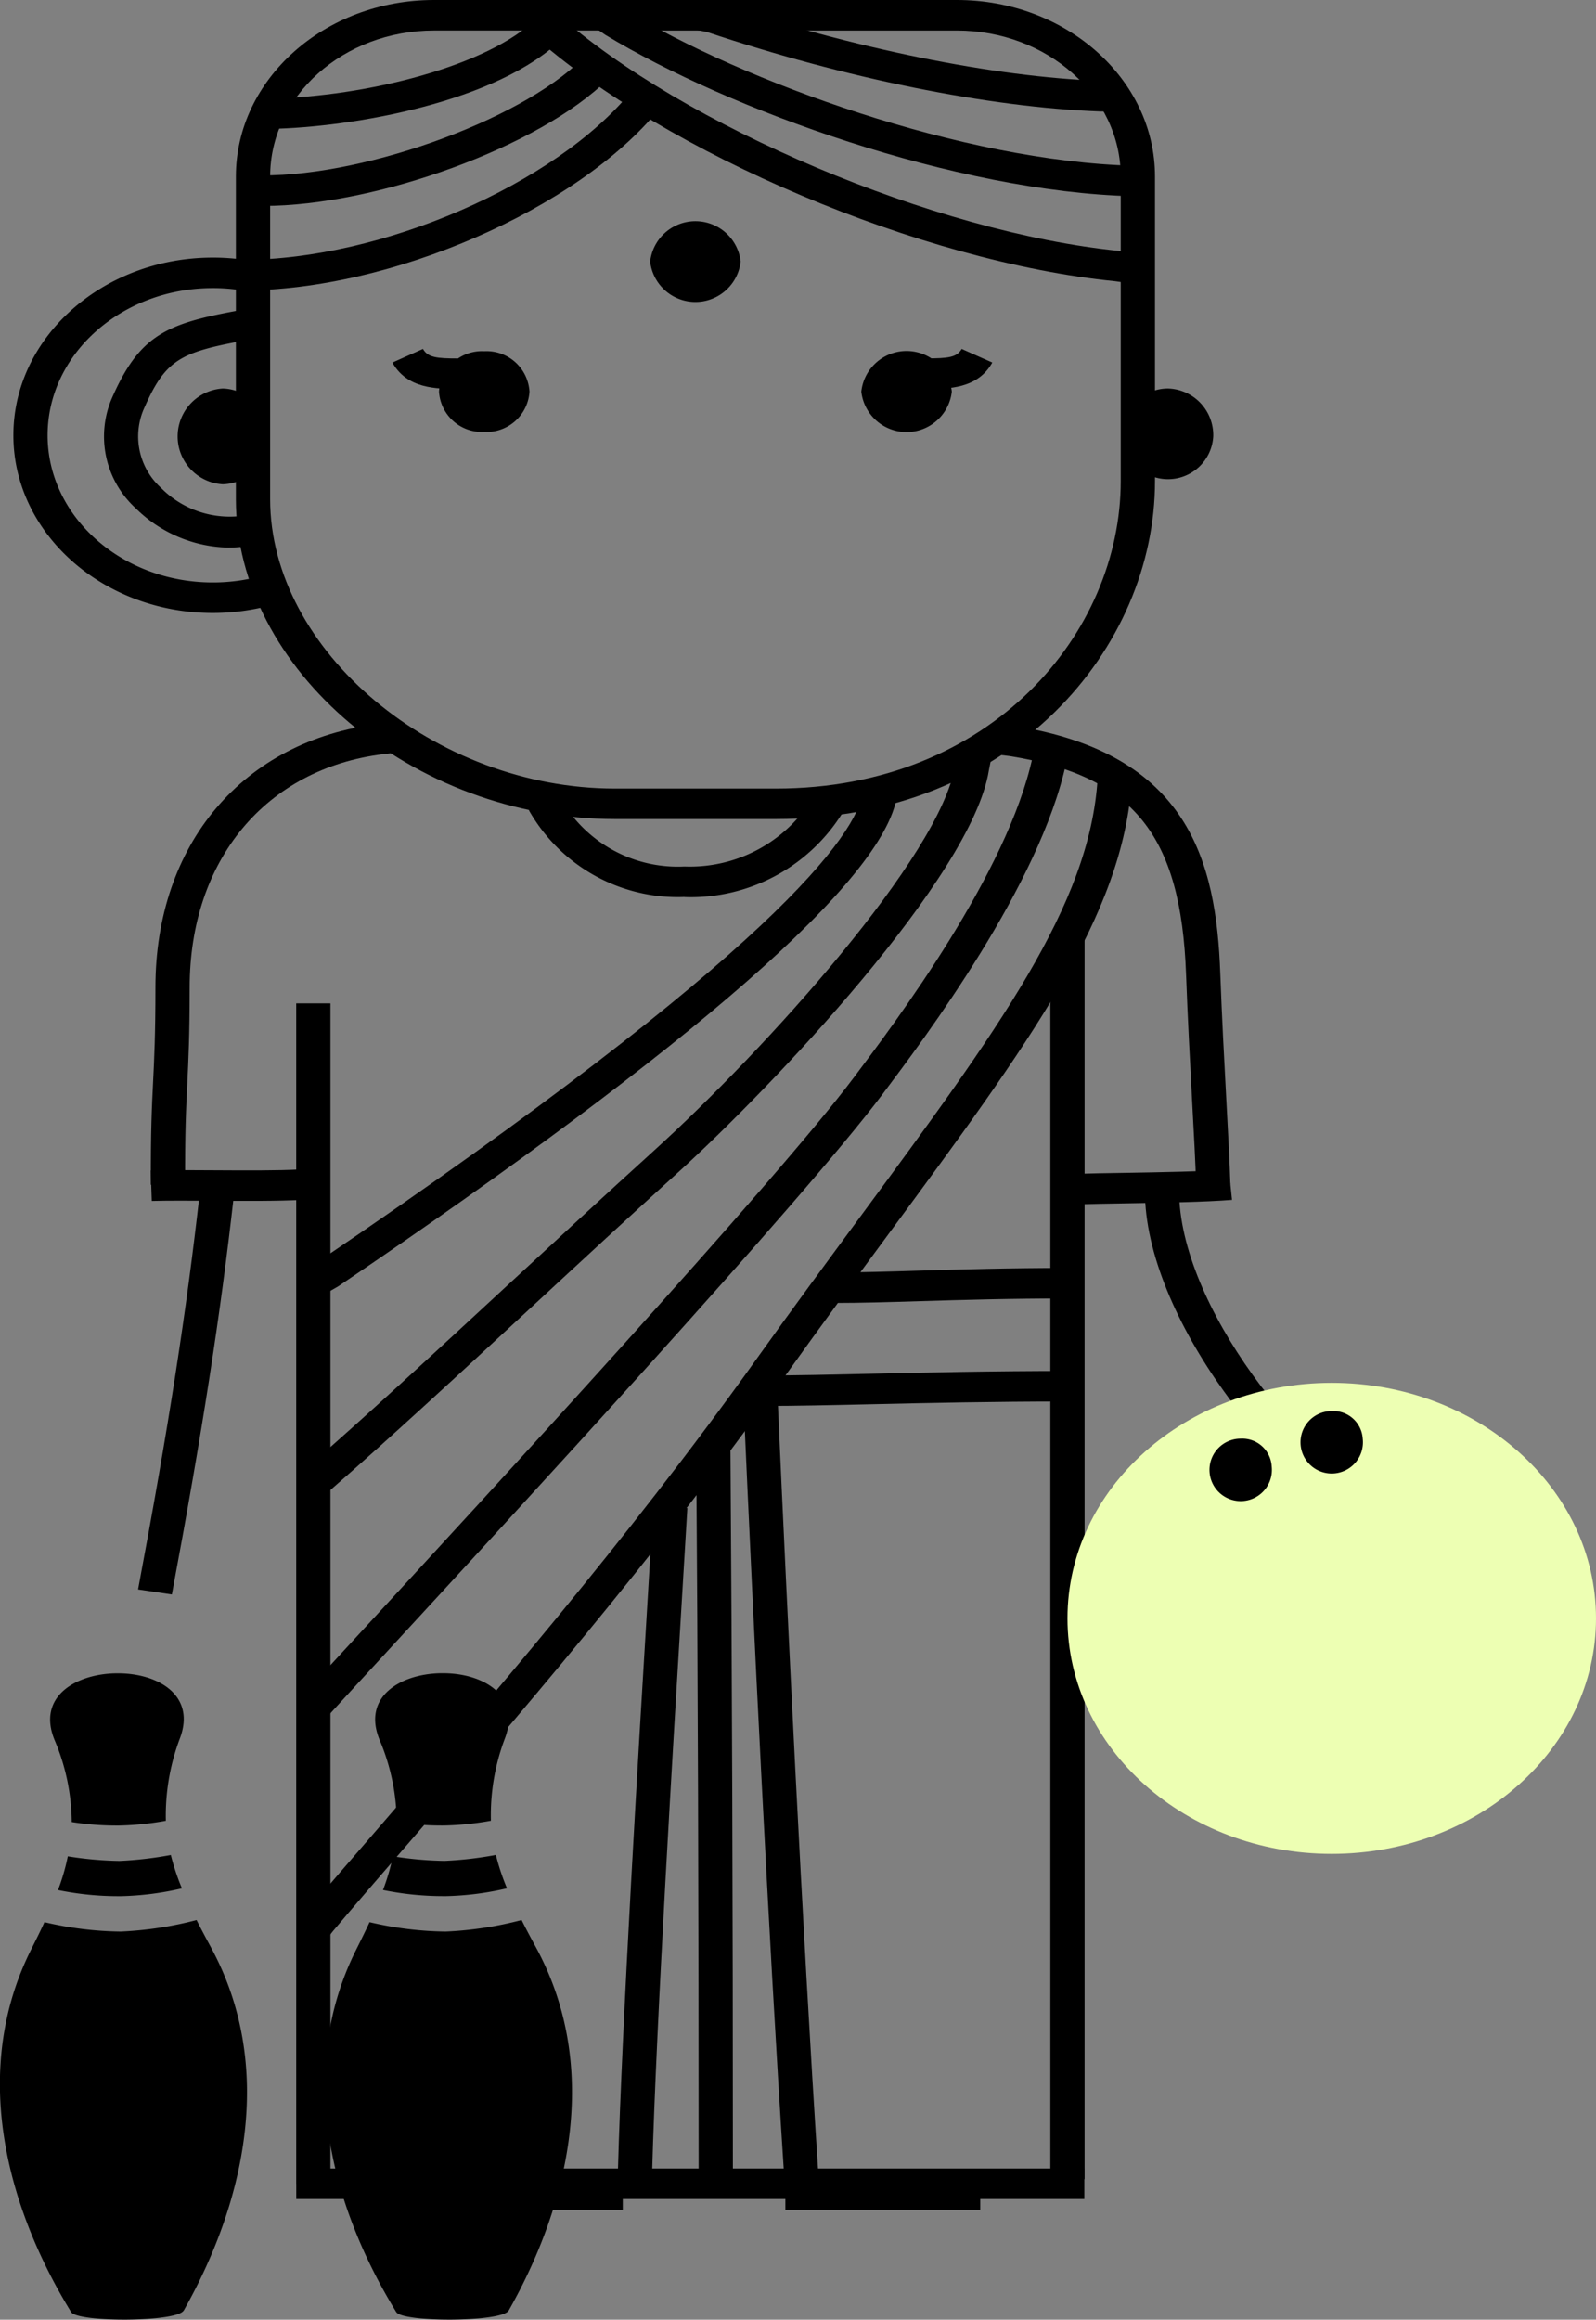
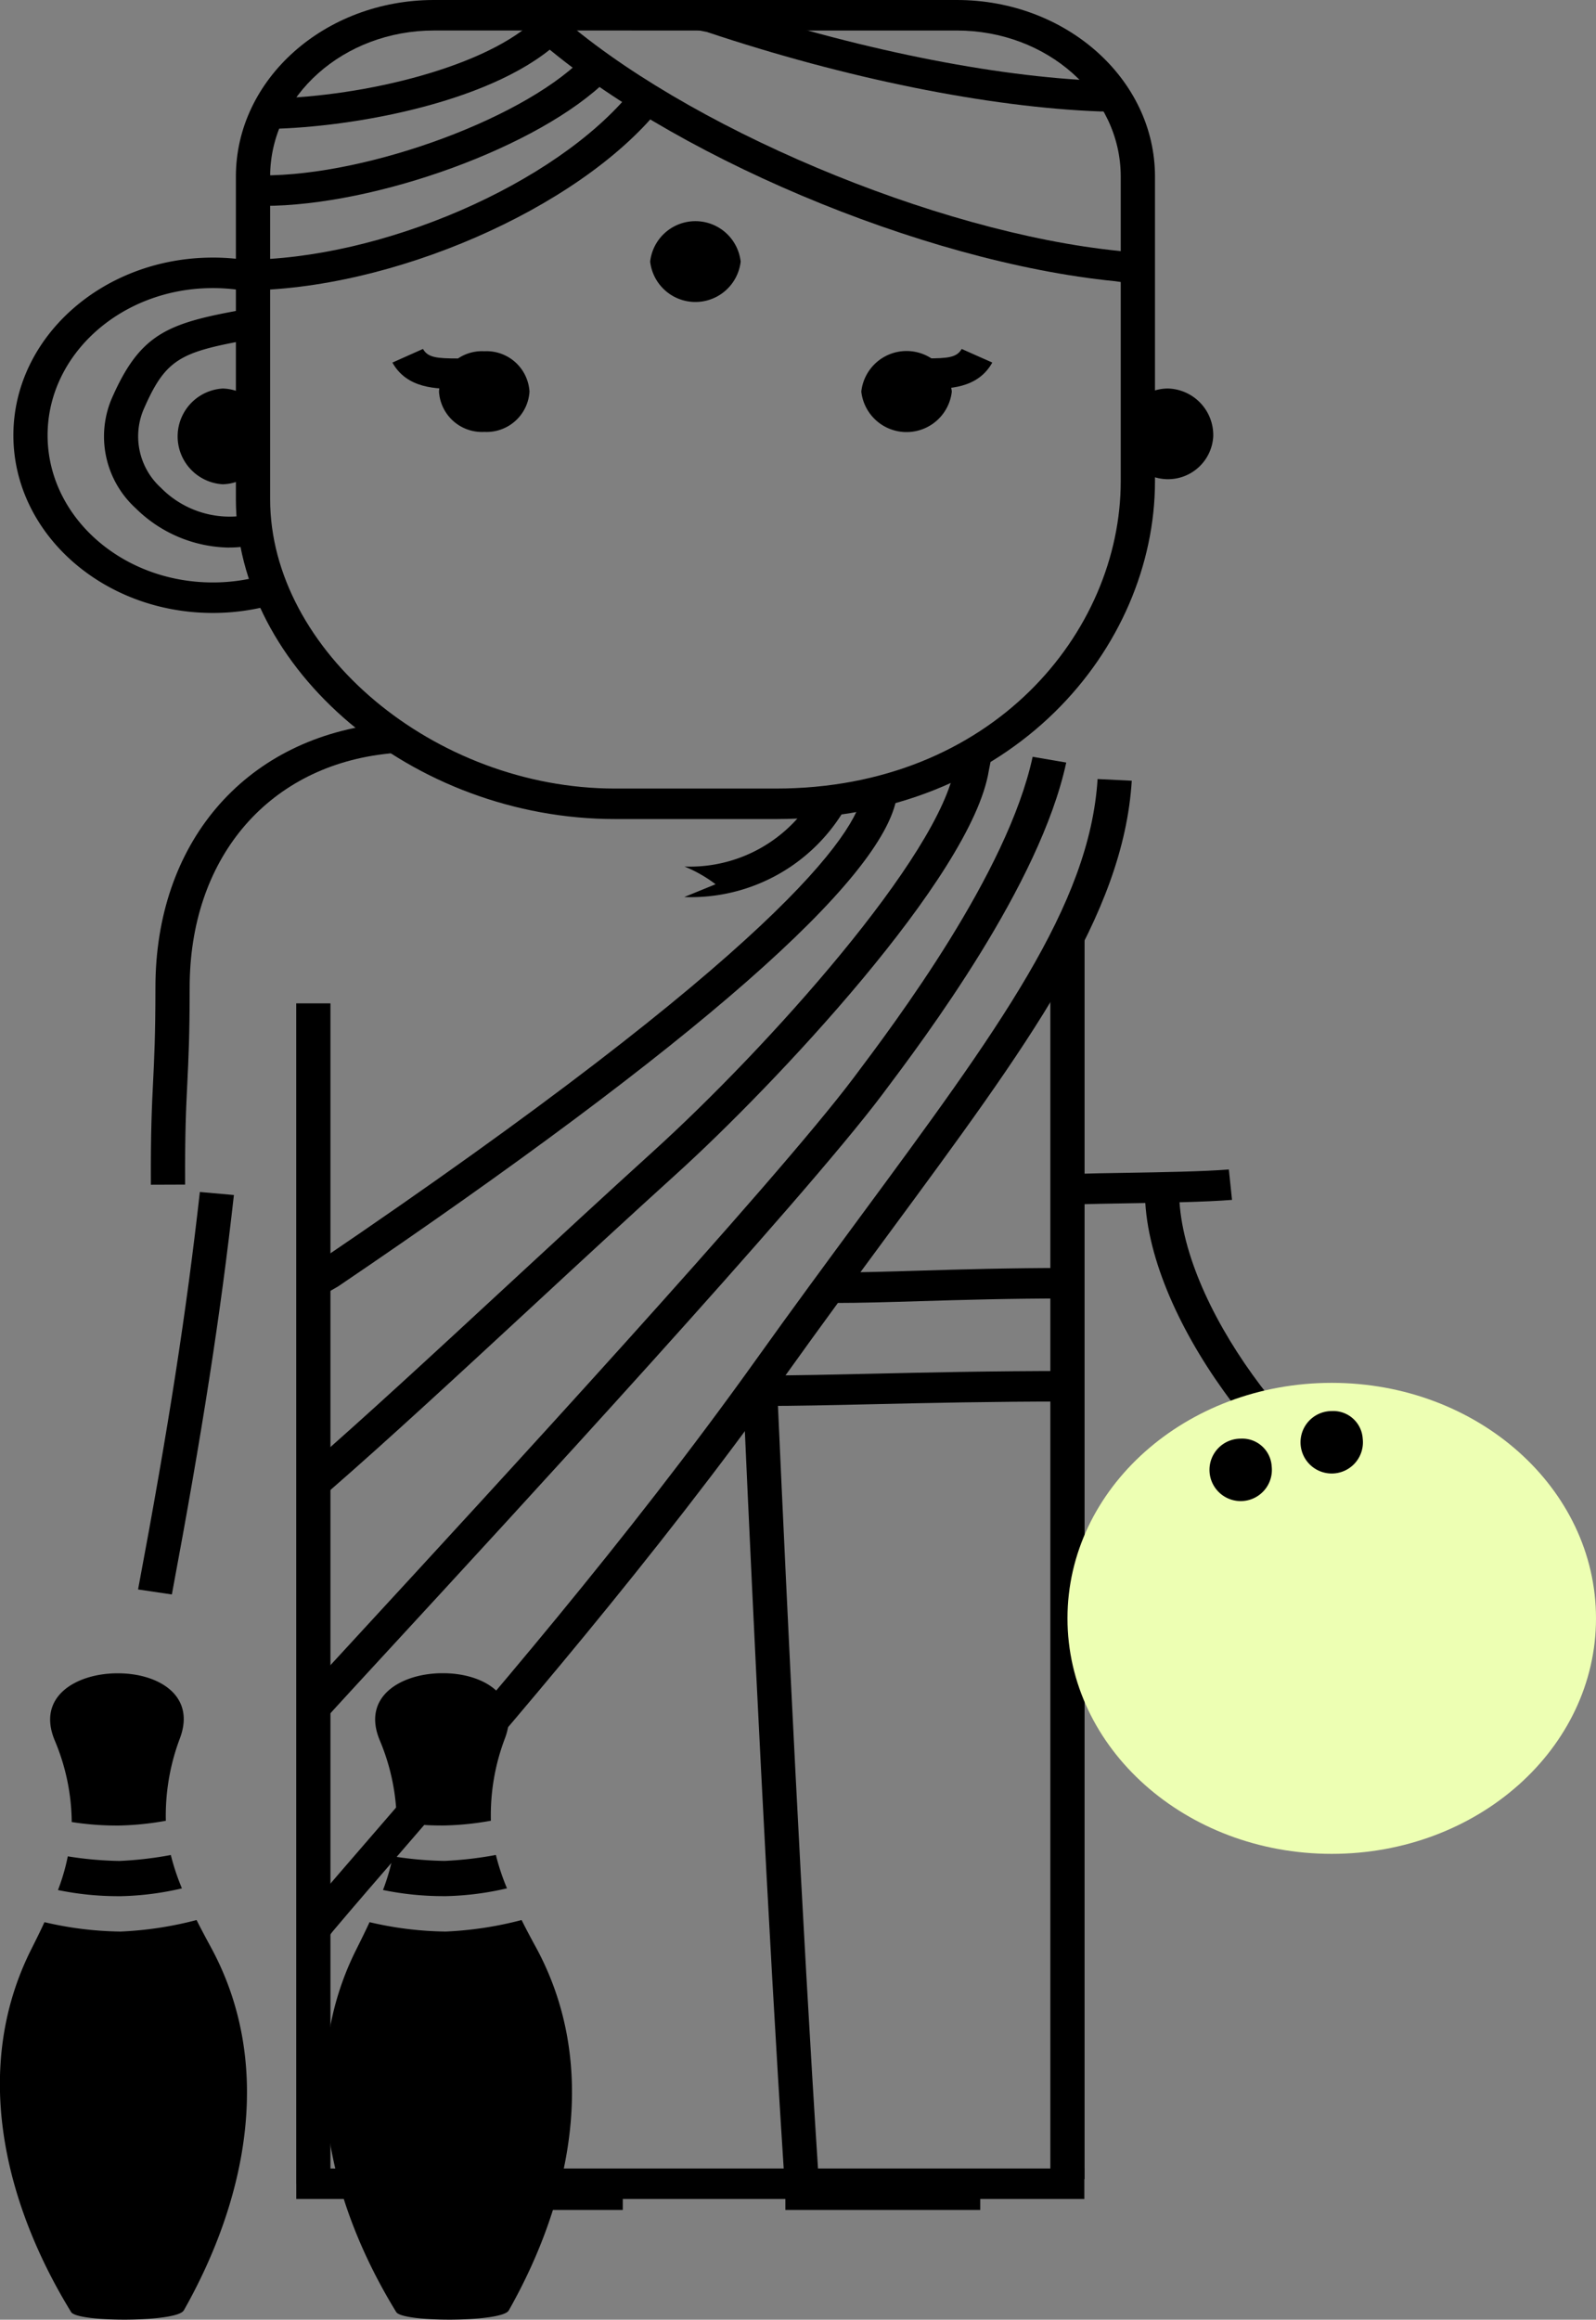
<svg xmlns="http://www.w3.org/2000/svg" id="Bowling_Illustration" data-name="Bowling Illustration" width="100.509" height="146" viewBox="0 0 100.509 146">
  <rect x="0" y="0" width="100.509" height="146" fill="#808080" stroke="none" />
  <defs>
    <clipPath id="clip-path">
      <rect id="Rectangle_871" data-name="Rectangle 871" width="100.509" height="146" fill="none" />
    </clipPath>
  </defs>
  <rect id="Rectangle_866" data-name="Rectangle 866" width="12.273" height="0.918" transform="translate(26.947 138.175)" />
  <rect id="Rectangle_867" data-name="Rectangle 867" width="12.271" height="0.918" transform="translate(49.46 138.175)" />
  <g id="Group_1349" data-name="Group 1349" transform="translate(0 0)">
    <g id="Group_1348" data-name="Group 1348" clip-path="url(#clip-path)">
      <path id="Path_557" data-name="Path 557" d="M8.5,87.068l-2.127-.316C8.3,76.5,9.422,69.248,10.264,61.736l2.145.191c-.847,7.557-1.98,14.841-3.908,25.142" transform="translate(2.322 13.287)" />
      <path id="Path_558" data-name="Path 558" d="M67.81,83.361c-6.736-3.2-14.964-13.83-14.964-21.678H55c0,7.1,7.729,17.091,13.824,19.983Z" transform="translate(19.255 13.275)" />
      <path id="Path_559" data-name="Path 559" d="M13.173,35.708C6.25,35.708.618,30.692.618,24.526S6.25,13.342,13.173,13.342a13.872,13.872,0,0,1,3.611.47l-.624,1.839a11.433,11.433,0,0,0-2.988-.389c-5.734,0-10.4,4.155-10.4,9.264s4.665,9.262,10.4,9.262a11.529,11.529,0,0,0,2.82-.345l.587,1.848a14.029,14.029,0,0,1-3.407.417" transform="translate(0.225 2.871)" />
      <path id="Path_560" data-name="Path 560" d="M44.893,51.551H34.763c-12.719,0-23.875-9.408-23.875-20.135V11.11C10.888,4.984,16.485,0,23.364,0H56.293c6.879,0,12.476,4.984,12.476,11.11V30.288c0,10.451-8.931,21.263-23.875,21.263M23.364,1.92c-5.691,0-10.319,4.123-10.319,9.189V31.416c0,9.533,10.351,18.215,21.718,18.215h10.13c13.6,0,21.719-9.835,21.719-19.343V11.11c0-5.066-4.629-9.189-10.32-9.189Z" transform="translate(3.967 0)" />
      <path id="Path_561" data-name="Path 561" d="M57.522,23.135a2.854,2.854,0,1,1-2.847-3.013,2.935,2.935,0,0,1,2.847,3.013" transform="translate(18.883 4.331)" />
      <path id="Path_562" data-name="Path 562" d="M13.894,23.135a2.932,2.932,0,0,1-2.85,3.014,3.018,3.018,0,0,1,0-6.026,2.932,2.932,0,0,1,2.85,3.013" transform="translate(2.987 4.331)" />
      <path id="Path_563" data-name="Path 563" d="M62.532,17.73l-1.27-.181c-12.143-1.2-28.279-8.012-36.682-15.5L26.1.693c7.969,7.1,23.871,13.807,35.448,14.954l1.322.186Z" transform="translate(8.956 0.149)" />
      <path id="Path_564" data-name="Path 564" d="M11.214,17.255v-1.92c8.714,0,19.686-4.758,24.458-10.6L37.414,5.86c-5.127,6.283-16.88,11.4-26.2,11.4" transform="translate(4.086 1.018)" />
      <path id="Path_565" data-name="Path 565" d="M25.962,20.733a2.707,2.707,0,0,1-2.847,2.536,2.708,2.708,0,0,1-2.852-2.536,2.711,2.711,0,0,1,2.852-2.541,2.71,2.71,0,0,1,2.847,2.541" transform="translate(7.383 3.915)" />
      <path id="Path_566" data-name="Path 566" d="M35.709,14a2.869,2.869,0,0,1-5.7,0,2.868,2.868,0,0,1,5.7,0" transform="translate(10.935 2.467)" />
      <path id="Path_567" data-name="Path 567" d="M45.455,20.733a2.868,2.868,0,0,1-5.7,0,2.867,2.867,0,0,1,5.7,0" transform="translate(14.486 3.915)" />
      <path id="Path_568" data-name="Path 568" d="M42.775,20.587v-1.92c1.325,0,1.9-.055,2.2-.594l1.929.857c-.926,1.658-2.776,1.658-4.126,1.658" transform="translate(15.586 3.89)" />
      <path id="Path_569" data-name="Path 569" d="M22.242,20.588c-1.351,0-3.2,0-4.13-1.656l1.926-.859c.3.541.875.6,2.2.6Z" transform="translate(6.599 3.889)" />
      <path id="Path_570" data-name="Path 570" d="M38.559,67.873v-1.92c1.564,0,3.292-.052,5.262-.112,2.667-.079,5.692-.17,9.353-.17v1.92c-3.624,0-6.628.09-9.279.169-2,.061-3.752.113-5.336.113" transform="translate(14.05 14.134)" />
      <path id="Path_571" data-name="Path 571" d="M35.215,73.209v-1.92c2.055,0,4.331-.052,6.923-.111,3.5-.079,7.462-.17,12.256-.17v1.921c-4.767,0-8.716.09-12.2.168-2.613.06-4.906.112-6.977.112" transform="translate(12.831 15.282)" />
      <rect id="Rectangle_868" data-name="Rectangle 868" width="49.63" height="1.92" transform="translate(18.657 136.483)" />
-       <path id="Path_572" data-name="Path 572" d="M34.21,47.615a10.769,10.769,0,0,1-9.8-5.461l1.959-.8A8.5,8.5,0,0,0,34.21,45.7h0a9.085,9.085,0,0,0,8.259-4.626l1.958.8a11.243,11.243,0,0,1-10.216,5.747Z" transform="translate(8.895 8.839)" />
+       <path id="Path_572" data-name="Path 572" d="M34.21,47.615l1.959-.8A8.5,8.5,0,0,0,34.21,45.7h0a9.085,9.085,0,0,0,8.259-4.626l1.958.8a11.243,11.243,0,0,1-10.216,5.747Z" transform="translate(8.895 8.839)" />
      <path id="Path_573" data-name="Path 573" d="M6.964,66.516c-.015-3.355.064-4.948.141-6.49.071-1.444.146-2.938.146-5.923,0-9.038,5.524-15.549,14.073-16.587l.95-.114.288,1.9-.948.113C14.2,40.32,9.407,46.084,9.407,54.1c0,3.026-.076,4.542-.147,6.008-.079,1.588-.154,3.089-.139,6.4Z" transform="translate(2.537 8.05)" />
-       <path id="Path_574" data-name="Path 574" d="M58.611,66.517c-.034-1.286-.136-3.162-.254-5.318-.13-2.434-.281-5.224-.379-7.931-.315-8.786-3.328-12.512-11.113-13.751l-.991-.117.285-1.9,1.037.124c10.945,1.741,12.683,8.519,12.937,15.586.1,2.7.247,5.476.378,7.9.117,2.175.22,4.067.255,5.363Z" transform="translate(16.715 8.07)" />
      <path id="Path_575" data-name="Path 575" d="M15.2,72.7l-1.165-1.616.914-.523c28.865-19.553,33.876-26.9,34.284-29.533l2.135.262c-.809,5.2-12.649,15.582-35.184,30.843Z" transform="translate(5.114 8.83)" />
      <path id="Path_576" data-name="Path 576" d="M15.581,113.312l-1.767-1.1.377-.48c1.3-1.545,2.861-3.347,4.624-5.383C25.37,98.774,34.349,88.4,42.557,76.924c2.3-3.22,4.491-6.187,6.531-8.954,8.729-11.836,14.5-19.656,15-27.622l2.153.107c-.533,8.481-6.426,16.474-15.348,28.57-2.033,2.759-4.217,5.72-6.513,8.931C36.115,89.507,27.1,99.919,20.523,107.519c-1.757,2.031-3.311,3.826-4.586,5.338Z" transform="translate(5.033 8.684)" />
      <rect id="Rectangle_869" data-name="Rectangle 869" width="2.156" height="74.307" transform="translate(18.654 63.151)" />
      <rect id="Rectangle_870" data-name="Rectangle 870" width="2.156" height="78.016" transform="translate(66.146 59.137)" />
      <path id="Path_577" data-name="Path 577" d="M36.858,121.013C35.846,105.4,34.922,86.16,34.326,72.772l2.153-.077c.6,13.381,1.52,32.606,2.532,48.207Z" transform="translate(12.507 15.645)" />
-       <path id="Path_578" data-name="Path 578" d="M34.445,120.466H32.289c0-16.487-.05-31.362-.154-45.476l2.156-.012c.1,14.118.154,29,.154,45.488" transform="translate(11.709 16.137)" />
-       <path id="Path_579" data-name="Path 579" d="M30.679,119.833l-2.156-.047c.254-9.3,1.319-26.851,1.891-36.278.142-2.361.258-4.264.327-5.483l2.153.1c-.07,1.22-.186,3.126-.329,5.489-.57,9.417-1.633,26.946-1.887,36.222" transform="translate(10.393 16.792)" />
      <path id="Path_580" data-name="Path 580" d="M15.584,85.5l-1.508-1.374c3.727-3.24,8.136-7.318,12.806-11.637,3.01-2.784,6.1-5.64,9.114-8.374C43.132,57.652,54.111,45.466,55.01,39.84l.2-1,2.124.328-.19.966c-1.067,6.674-13.671,19.947-19.6,25.324-3.014,2.729-6.1,5.58-9.1,8.359-4.683,4.329-9.1,8.418-12.852,11.679" transform="translate(5.129 8.36)" />
      <path id="Path_581" data-name="Path 581" d="M15.525,99.663l-1.678-1.2.456-.5c.66-.725,1.838-2,3.377-3.674,7.806-8.468,26.087-28.3,31.042-34.9,2.647-3.518,9.682-12.864,11.264-20.192l2.116.363c-1.665,7.709-8.875,17.291-11.589,20.9C45.5,67.131,27.171,87.012,19.345,95.5c-1.535,1.665-2.711,2.941-3.367,3.661Z" transform="translate(5.045 8.435)" />
-       <path id="Path_582" data-name="Path 582" d="M7.023,62.552l-.067-1.92c1.021-.029,2.446-.022,3.936-.011,2.019.011,4.109.024,5.449-.052l.136,1.915c-1.418.079-3.547.069-5.6.056-1.46-.007-2.856-.015-3.856.012" transform="translate(2.535 13.036)" />
      <path id="Path_583" data-name="Path 583" d="M49.762,62.765l-.08-1.918c.8-.028,1.875-.045,3.047-.064,2.319-.039,4.95-.083,6.556-.213l.2,1.914c-1.684.135-4.354.179-6.711.218-1.156.019-2.217.038-3.006.063" transform="translate(18.102 13.036)" />
-       <path id="Path_584" data-name="Path 584" d="M61.311,12.314C50.166,12.025,35.894,6.866,28.127,2.159l-.693-.476L28.752.164l.64.442c7.464,4.518,21.246,9.509,31.983,9.789Z" transform="translate(9.996 0.035)" />
      <path id="Path_585" data-name="Path 585" d="M58.419,7.009h-.862c-7.024-.259-16.033-2.08-24.761-5l-.614-.123.5-1.868.742.158c8.65,2.882,17.416,4.66,24.177,4.909h.817Z" transform="translate(11.726 0.005)" />
      <path id="Path_586" data-name="Path 586" d="M12.37,12.3c-.272,0-.538,0-.8-.017l.1-1.918c6.505.275,16.768-3.347,20.771-7.307l1.6,1.286C29.779,8.567,19.487,12.3,12.37,12.3" transform="translate(4.216 0.659)" />
      <path id="Path_587" data-name="Path 587" d="M12.141,7.872V5.952c5.693,0,13.6-1.794,16.969-4.8l1.525,1.357c-4.384,3.9-13.671,5.358-18.494,5.358" transform="translate(4.424 0.249)" />
      <path id="Path_588" data-name="Path 588" d="M12.692,31.016a8.531,8.531,0,0,1-5.9-2.481A6.114,6.114,0,0,1,5.25,21.725c1.815-4.2,3.539-4.833,8.4-5.7l.424,1.881c-4.479.8-5.391,1.2-6.807,4.482a4.372,4.372,0,0,0,1.122,4.867A6.077,6.077,0,0,0,13.625,29l.484,1.87a6.972,6.972,0,0,1-1.418.142" transform="translate(1.748 3.449)" />
      <path id="Path_589" data-name="Path 589" d="M11.57,126.773c3.98-7.028,5.714-15.511,1.71-22.869-.319-.588-.626-1.161-.9-1.71a22.668,22.668,0,0,1-4.781.725,22.016,22.016,0,0,1-4.8-.591c-.254.558-.542,1.133-.845,1.737-3.733,7.457-1.71,15.9,2.523,22.8.393.664,6.672.647,7.088-.095M3.652,100.306a13.1,13.1,0,0,0,.617-2.121,22.466,22.466,0,0,0,3.254.29,23.05,23.05,0,0,0,3.234-.374,14.661,14.661,0,0,0,.7,2.1,18.514,18.514,0,0,1-3.824.492H7.492a18.776,18.776,0,0,1-3.839-.386m.864-4.281a18.088,18.088,0,0,0,2.955.22l.014,0,.008,0a18.387,18.387,0,0,0,2.95-.3,13.739,13.739,0,0,1,.877-5.165C12.384,88,9.869,86.639,7.372,86.666l-.057,0-.05,0c-2.5.05-4.97,1.474-3.815,4.231a13.447,13.447,0,0,1,1.067,5.128" transform="translate(0 18.652)" fill-rule="evenodd" />
      <path id="Path_590" data-name="Path 590" d="M26.57,126.773c3.981-7.028,5.715-15.511,1.712-22.869-.322-.588-.626-1.161-.9-1.71a22.68,22.68,0,0,1-4.782.725,21.992,21.992,0,0,1-4.793-.591c-.258.558-.543,1.133-.845,1.737-3.736,7.457-1.711,15.9,2.523,22.8.394.664,6.674.647,7.085-.095m-7.916-26.467a13.385,13.385,0,0,0,.618-2.121,22.4,22.4,0,0,0,3.255.29,23.21,23.21,0,0,0,3.235-.374,14.3,14.3,0,0,0,.7,2.1,18.479,18.479,0,0,1-3.826.492h-.143a18.824,18.824,0,0,1-3.839-.386m.864-4.281a18.083,18.083,0,0,0,2.954.22l.015,0,.01,0a18.435,18.435,0,0,0,2.951-.3,13.6,13.6,0,0,1,.877-5.165c1.063-2.784-1.452-4.145-3.953-4.118l-.055,0-.052,0c-2.5.05-4.968,1.474-3.812,4.231a13.491,13.491,0,0,1,1.064,5.128" transform="translate(5.466 18.652)" fill-rule="evenodd" />
      <path id="Path_591" data-name="Path 591" d="M82.556,86.444c0,8.186-7.449,14.823-16.644,14.823s-16.64-6.638-16.64-14.823,7.451-14.822,16.64-14.822,16.644,6.635,16.644,14.822" transform="translate(17.953 15.414)" fill="#edffb3" fill-rule="evenodd" />
      <path id="Path_592" data-name="Path 592" d="M63.942,74.82a1.965,1.965,0,1,1-1.951-1.737,1.855,1.855,0,0,1,1.951,1.737" transform="translate(21.876 15.729)" fill-rule="evenodd" />
      <path id="Path_593" data-name="Path 593" d="M59.74,76.252a1.965,1.965,0,1,1-1.951-1.74,1.854,1.854,0,0,1,1.951,1.74" transform="translate(20.345 16.036)" fill-rule="evenodd" />
    </g>
  </g>
</svg>